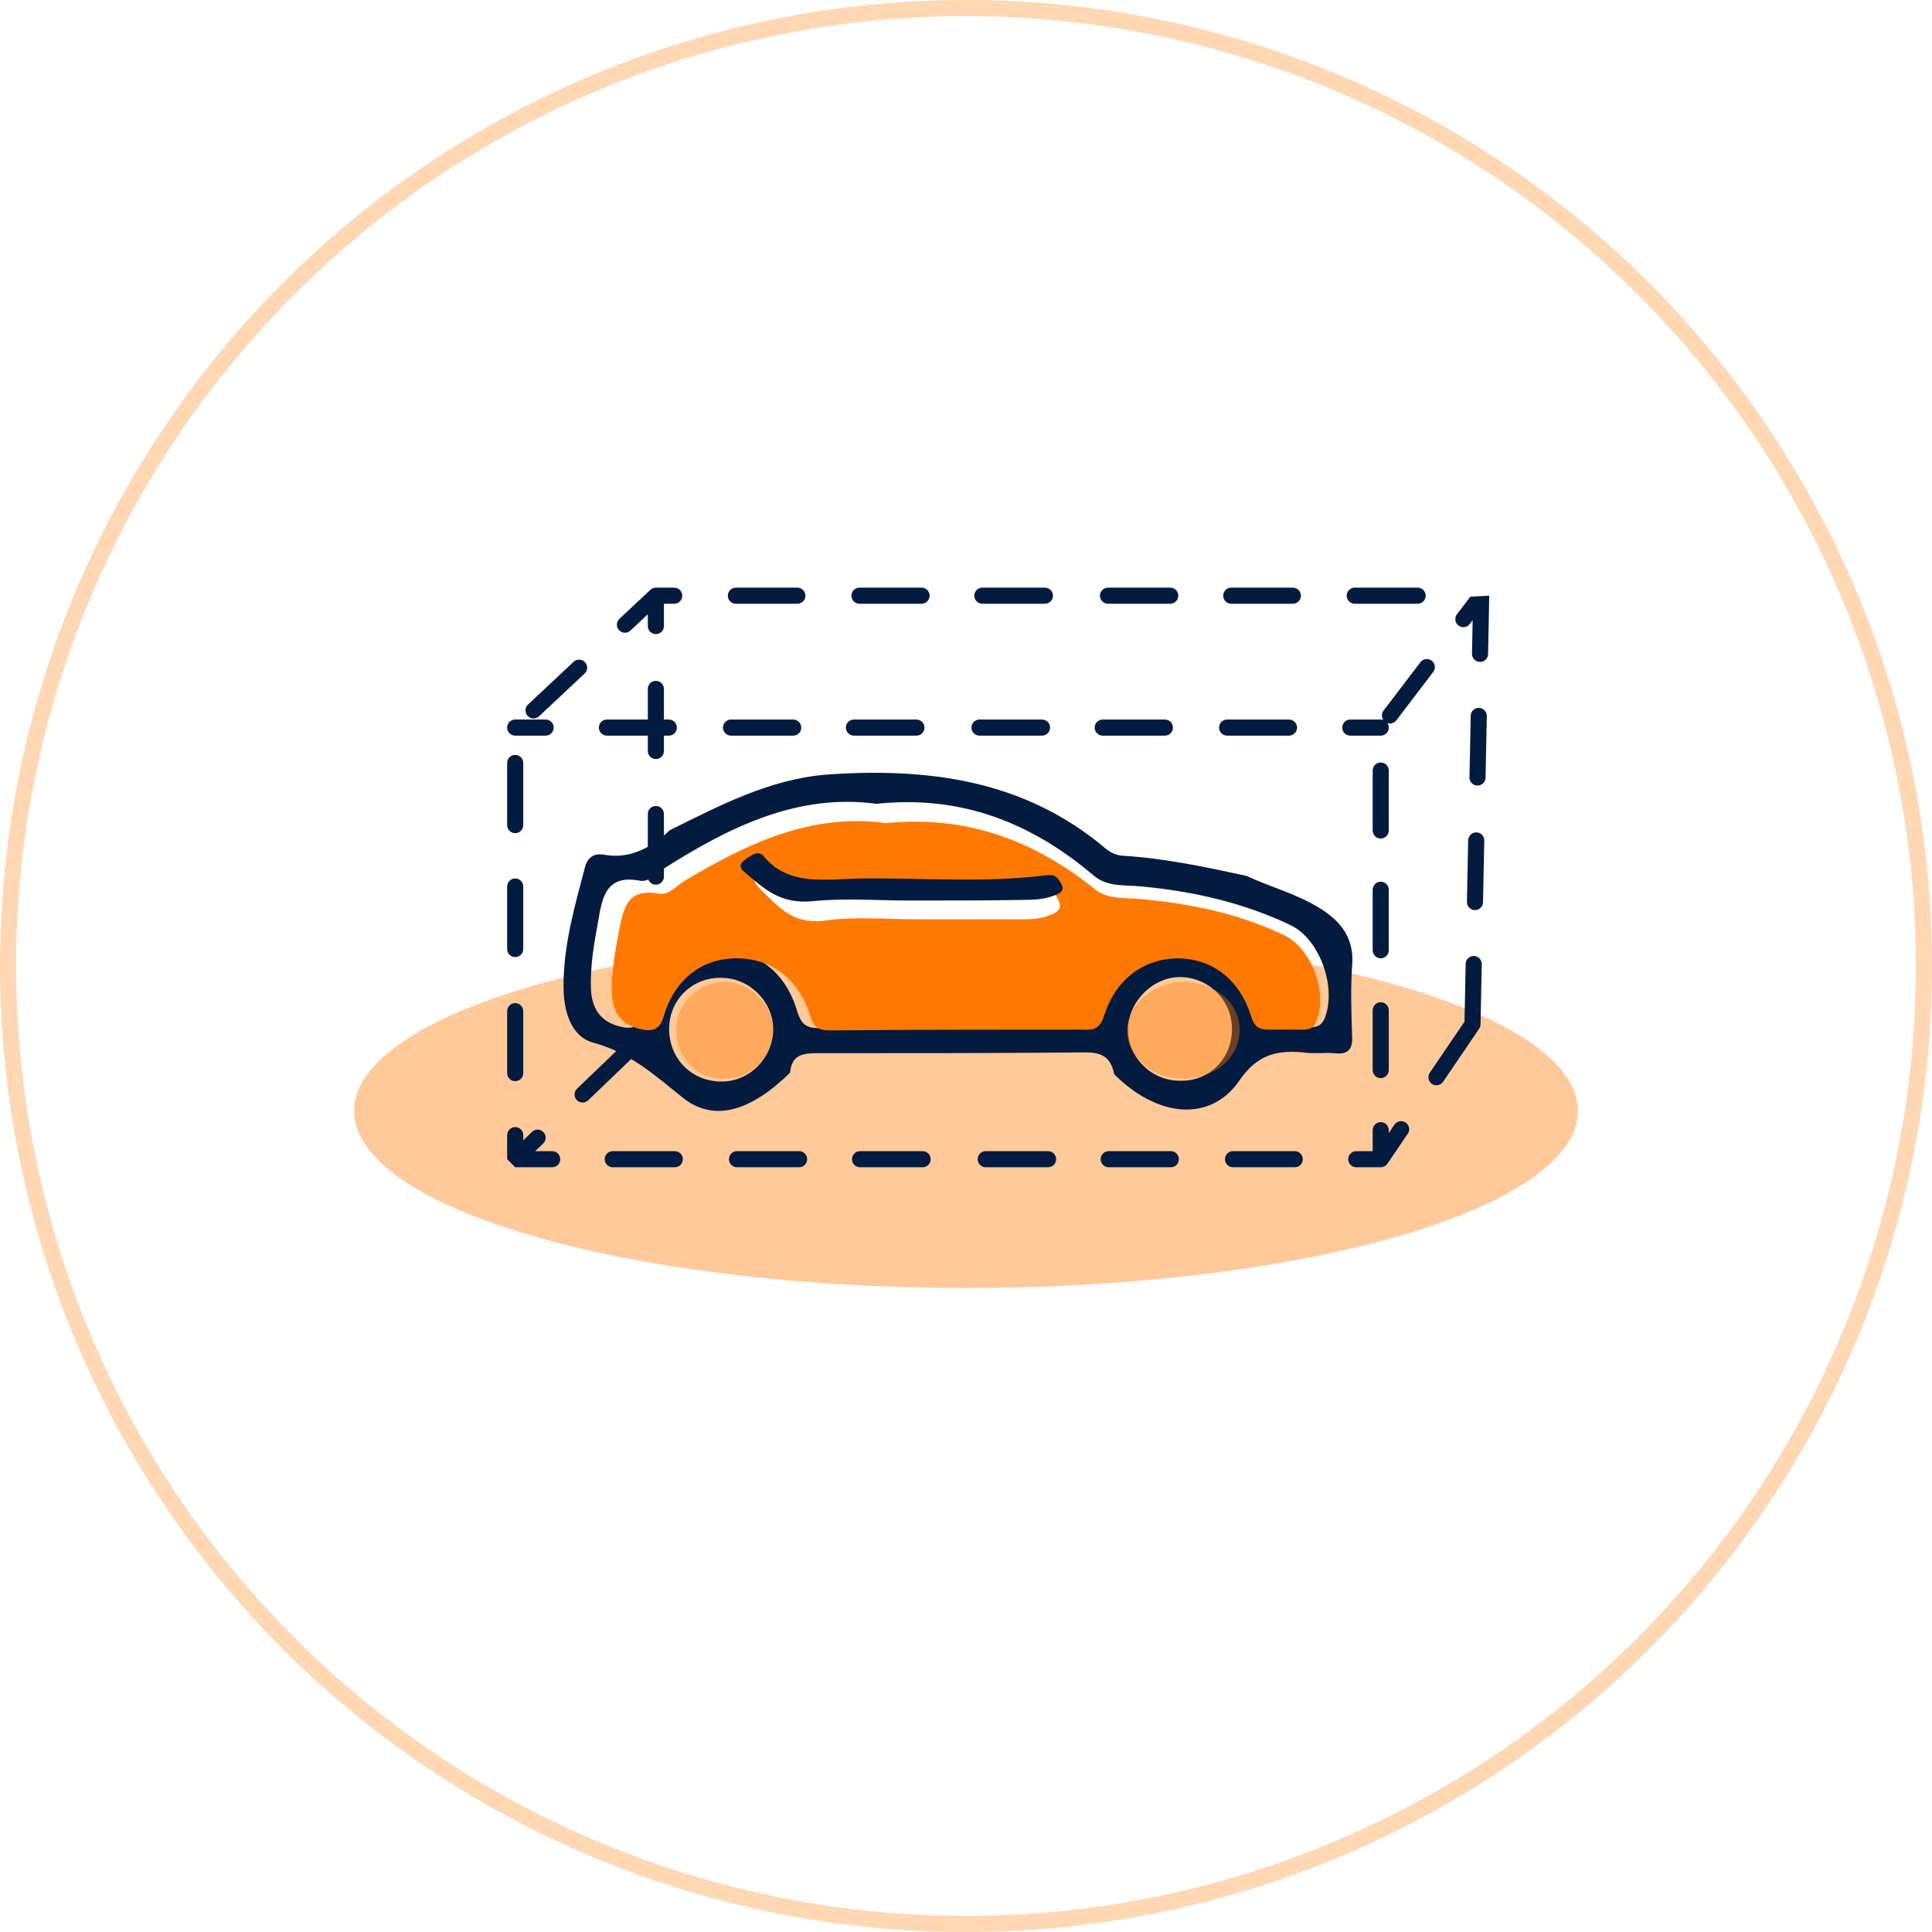
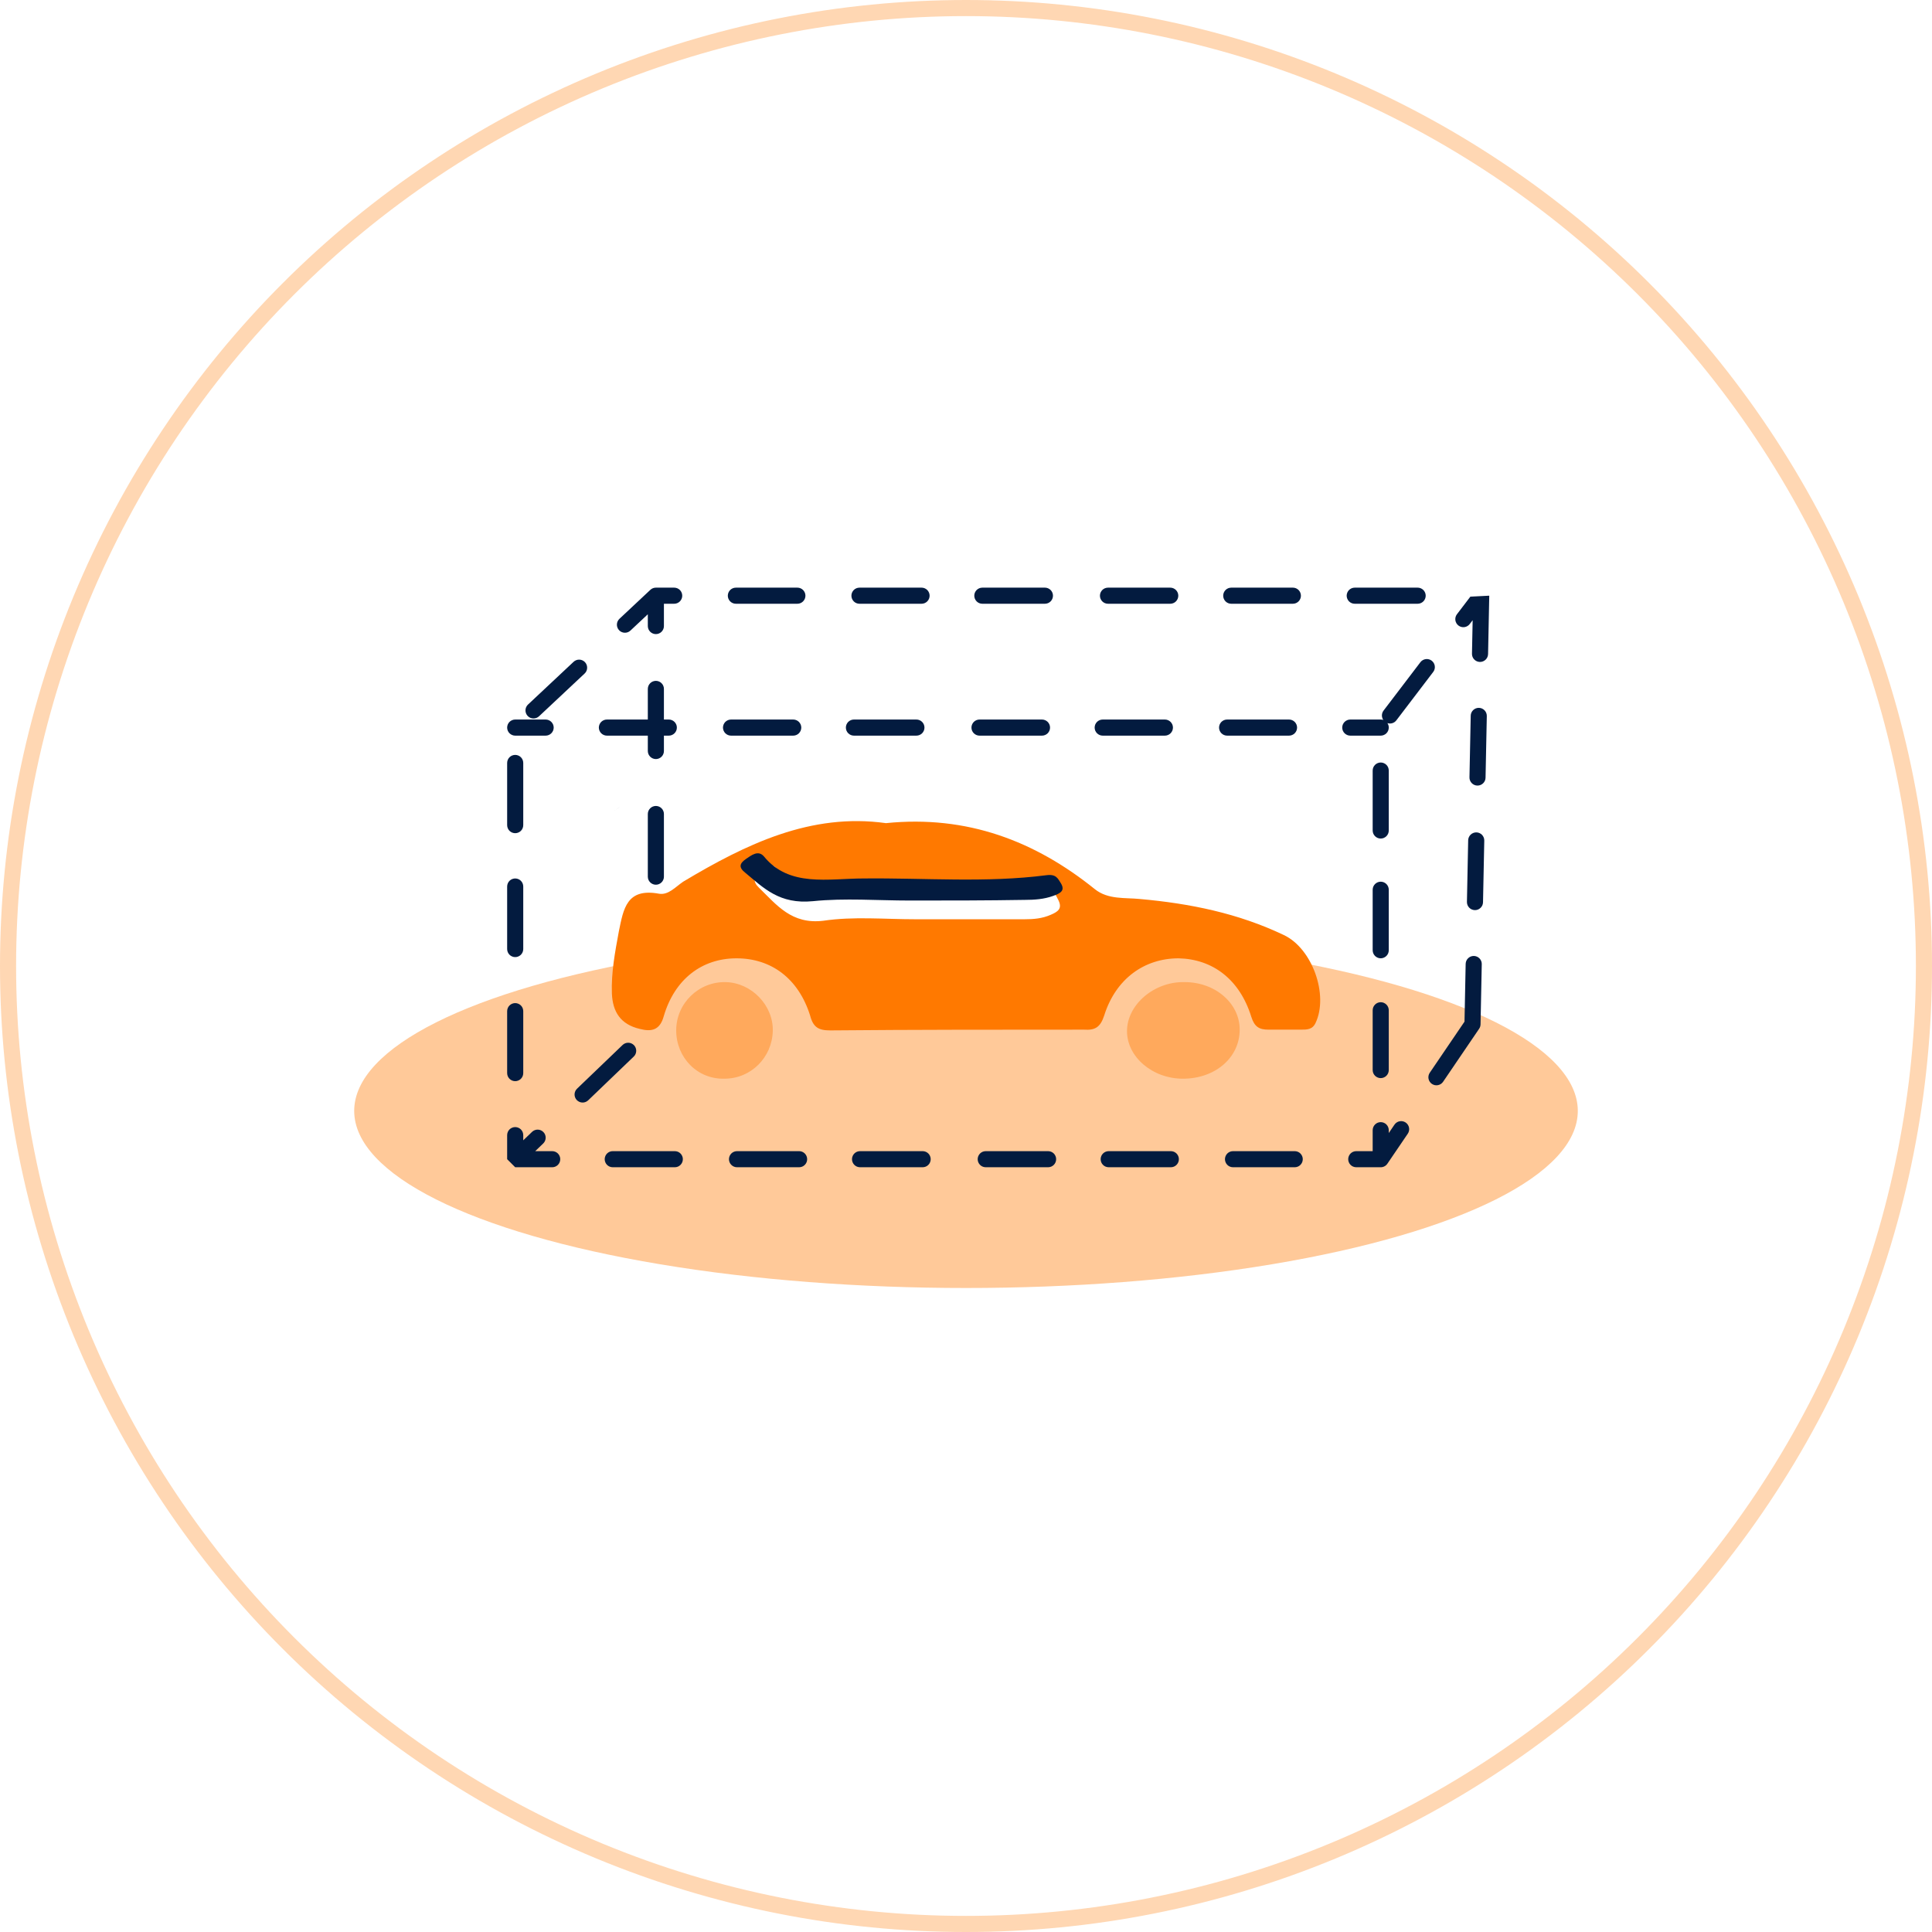
<svg xmlns="http://www.w3.org/2000/svg" fill="none" version="1.1" width="120" height="120" viewBox="0 0 120 120">
  <g>
    <g>
      <g>
        <ellipse cx="60" cy="69" rx="38" ry="11" fill="#FFC999" fill-opacity="1" />
      </g>
      <g>
        <path d="M88.053,36.5L84.144,36.5Q84.095,36.5,84.047,36.51Q83.999,36.519,83.953,36.538Q83.908,36.557,83.867,36.584Q83.826,36.612,83.791,36.646Q83.756,36.681,83.729,36.722Q83.701,36.763,83.683,36.809Q83.664,36.854,83.654,36.902Q83.644,36.951,83.644,37Q83.644,37.099,83.683,37.191Q83.721,37.283,83.791,37.354Q83.861,37.424,83.953,37.462Q84.045,37.5,84.144,37.5L88.053,37.5Q88.102,37.5,88.15,37.49Q88.199,37.481,88.244,37.462Q88.29,37.443,88.331,37.416Q88.371,37.388,88.406,37.354Q88.441,37.319,88.469,37.278Q88.496,37.237,88.515,37.191Q88.534,37.146,88.543,37.098Q88.553,37.049,88.553,37Q88.553,36.901,88.515,36.809Q88.477,36.717,88.406,36.646Q88.336,36.576,88.244,36.538Q88.152,36.5,88.053,36.5ZM80.302,36.5L76.475,36.5Q76.425,36.5,76.377,36.51Q76.329,36.519,76.283,36.538Q76.238,36.557,76.197,36.584Q76.156,36.612,76.121,36.646Q76.086,36.681,76.059,36.722Q76.032,36.763,76.013,36.809Q75.994,36.854,75.984,36.902Q75.975,36.951,75.975,37Q75.975,37.099,76.013,37.191Q76.051,37.283,76.121,37.354Q76.191,37.424,76.283,37.462Q76.375,37.5,76.475,37.5L80.302,37.5Q80.352,37.5,80.4,37.49Q80.448,37.481,80.494,37.462Q80.539,37.443,80.58,37.416Q80.621,37.388,80.656,37.354Q80.691,37.319,80.718,37.278Q80.745,37.237,80.764,37.191Q80.783,37.146,80.793,37.098Q80.802,37.049,80.802,37Q80.802,36.901,80.764,36.809Q80.726,36.717,80.656,36.646Q80.586,36.576,80.494,36.538Q80.402,36.5,80.302,36.5ZM72.686,36.5L68.819,36.5Q68.77,36.5,68.722,36.51Q68.673,36.519,68.628,36.538Q68.582,36.557,68.541,36.584Q68.501,36.612,68.466,36.646Q68.431,36.681,68.404,36.722Q68.376,36.763,68.357,36.809Q68.338,36.854,68.329,36.902Q68.319,36.951,68.319,37Q68.319,37.099,68.357,37.191Q68.395,37.283,68.466,37.354Q68.536,37.424,68.628,37.462Q68.72,37.5,68.819,37.5L72.686,37.5Q72.735,37.5,72.783,37.49Q72.832,37.481,72.877,37.462Q72.923,37.443,72.964,37.416Q73.004,37.388,73.039,37.354Q73.074,37.319,73.101,37.278Q73.129,37.237,73.148,37.191Q73.166,37.146,73.176,37.098Q73.186,37.049,73.186,37Q73.186,36.901,73.148,36.809Q73.11,36.717,73.039,36.646Q72.969,36.576,72.877,36.538Q72.785,36.5,72.686,36.5ZM64.902,36.5L61.015,36.5Q60.965,36.5,60.917,36.51Q60.869,36.519,60.823,36.538Q60.778,36.557,60.737,36.584Q60.696,36.612,60.661,36.646Q60.626,36.681,60.599,36.722Q60.572,36.763,60.553,36.809Q60.534,36.854,60.524,36.902Q60.515,36.951,60.515,37Q60.515,37.099,60.553,37.191Q60.591,37.283,60.661,37.354Q60.731,37.424,60.823,37.462Q60.915,37.5,61.015,37.5L64.902,37.5Q64.951,37.5,64.999,37.49Q65.047,37.481,65.093,37.462Q65.138,37.443,65.179,37.416Q65.22,37.388,65.255,37.354Q65.29,37.319,65.317,37.278Q65.345,37.237,65.364,37.191Q65.382,37.146,65.392,37.098Q65.402,37.049,65.402,37Q65.402,36.901,65.364,36.809Q65.326,36.717,65.255,36.646Q65.185,36.576,65.093,36.538Q65.001,36.5,64.902,36.5ZM57.24,36.5L53.383,36.5Q53.333,36.5,53.285,36.51Q53.237,36.519,53.191,36.538Q53.146,36.557,53.105,36.584Q53.064,36.612,53.029,36.646Q52.994,36.681,52.967,36.722Q52.939,36.763,52.921,36.809Q52.902,36.854,52.892,36.902Q52.883,36.951,52.883,37Q52.883,37.099,52.921,37.191Q52.959,37.283,53.029,37.354Q53.099,37.424,53.191,37.462Q53.283,37.5,53.383,37.5L57.24,37.5Q57.289,37.5,57.337,37.49Q57.386,37.481,57.431,37.462Q57.477,37.443,57.517,37.416Q57.558,37.388,57.593,37.354Q57.628,37.319,57.655,37.278Q57.683,37.237,57.702,37.191Q57.72,37.146,57.73,37.098Q57.74,37.049,57.74,37Q57.74,36.901,57.702,36.809Q57.663,36.717,57.593,36.646Q57.523,36.576,57.431,36.538Q57.339,36.5,57.24,36.5ZM49.527,36.5L45.706,36.5Q45.657,36.5,45.608,36.51Q45.56,36.519,45.515,36.538Q45.469,36.557,45.428,36.584Q45.387,36.612,45.352,36.646Q45.318,36.681,45.29,36.722Q45.263,36.763,45.244,36.809Q45.225,36.854,45.216,36.902Q45.206,36.951,45.206,37Q45.206,37.099,45.244,37.191Q45.282,37.283,45.352,37.354Q45.423,37.424,45.515,37.462Q45.607,37.5,45.706,37.5L49.527,37.5Q49.576,37.5,49.624,37.49Q49.672,37.481,49.718,37.462Q49.763,37.443,49.804,37.416Q49.845,37.388,49.88,37.354Q49.915,37.319,49.942,37.278Q49.97,37.237,49.989,37.191Q50.007,37.146,50.017,37.098Q50.027,37.049,50.027,37Q50.027,36.901,49.989,36.809Q49.95,36.717,49.88,36.646Q49.81,36.576,49.718,36.538Q49.626,36.5,49.527,36.5ZM40.395,36.636L38.474,38.436Q38.439,38.47,38.41,38.51Q38.381,38.55,38.361,38.595Q38.341,38.64,38.329,38.688Q38.318,38.736,38.317,38.785Q38.315,38.834,38.323,38.883Q38.331,38.931,38.349,38.977Q38.366,39.023,38.392,39.065Q38.418,39.107,38.452,39.143Q38.485,39.179,38.525,39.208Q38.565,39.236,38.61,39.257Q38.655,39.277,38.703,39.288Q38.751,39.299,38.8,39.301Q38.85,39.302,38.898,39.294Q38.947,39.286,38.993,39.269Q39.039,39.251,39.081,39.225Q39.122,39.199,39.158,39.166L40.237,38.154L40.237,38.885Q40.237,38.935,40.247,38.983Q40.257,39.031,40.275,39.077Q40.294,39.122,40.322,39.163Q40.349,39.204,40.384,39.239Q40.419,39.274,40.46,39.301Q40.501,39.328,40.546,39.347Q40.592,39.366,40.64,39.376Q40.688,39.385,40.737,39.385Q40.787,39.385,40.835,39.376Q40.883,39.366,40.929,39.347Q40.974,39.328,41.015,39.301Q41.056,39.274,41.091,39.239Q41.126,39.204,41.153,39.163Q41.18,39.122,41.199,39.077Q41.218,39.031,41.228,38.983Q41.237,38.935,41.237,38.885L41.237,37.5L41.875,37.5Q41.974,37.5,42.066,37.462Q42.158,37.424,42.228,37.354Q42.299,37.283,42.337,37.191Q42.375,37.099,42.375,37Q42.375,36.951,42.365,36.902Q42.355,36.854,42.337,36.809Q42.318,36.763,42.291,36.722Q42.263,36.681,42.228,36.646Q42.194,36.612,42.153,36.584Q42.112,36.557,42.066,36.538Q42.021,36.519,41.972,36.51Q41.924,36.5,41.875,36.5L40.737,36.5Q40.642,36.5,40.553,36.535Q40.465,36.57,40.395,36.635L40.395,36.636ZM88.224,41.131L85.935,44.136Q85.874,44.215,85.849,44.311Q85.823,44.407,85.837,44.506Q85.852,44.621,85.917,44.717Q85.84,44.692,85.759,44.692L83.868,44.692Q83.819,44.692,83.771,44.701Q83.723,44.711,83.677,44.73Q83.632,44.748,83.591,44.776Q83.55,44.803,83.515,44.838Q83.48,44.873,83.453,44.914Q83.425,44.955,83.406,45Q83.388,45.046,83.378,45.094Q83.368,45.142,83.368,45.192Q83.368,45.241,83.378,45.289Q83.388,45.337,83.406,45.383Q83.425,45.428,83.453,45.469Q83.48,45.51,83.515,45.545Q83.55,45.58,83.591,45.607Q83.632,45.635,83.677,45.653Q83.723,45.672,83.771,45.682Q83.819,45.692,83.868,45.692L85.759,45.692Q85.808,45.692,85.857,45.682Q85.905,45.672,85.95,45.653Q85.996,45.635,86.037,45.607Q86.078,45.58,86.113,45.545Q86.147,45.51,86.175,45.469Q86.202,45.428,86.221,45.383Q86.24,45.337,86.249,45.289Q86.259,45.241,86.259,45.192Q86.259,45.04,86.175,44.913Q86.249,44.938,86.327,44.939Q86.405,44.94,86.48,44.917Q86.554,44.894,86.619,44.849Q86.683,44.804,86.73,44.742L89.019,41.737Q89.049,41.698,89.071,41.654Q89.093,41.609,89.105,41.562Q89.118,41.514,89.121,41.465Q89.124,41.416,89.117,41.367Q89.111,41.318,89.095,41.272Q89.079,41.225,89.054,41.183Q89.029,41.14,88.996,41.103Q88.964,41.066,88.925,41.036Q88.846,40.976,88.749,40.951Q88.653,40.925,88.555,40.939Q88.456,40.952,88.37,41.002Q88.284,41.052,88.224,41.131ZM35.627,41.106L32.796,43.76Q32.723,43.828,32.682,43.919Q32.641,44.01,32.638,44.109Q32.635,44.208,32.67,44.301Q32.705,44.394,32.773,44.467Q32.807,44.503,32.847,44.532Q32.887,44.56,32.931,44.581Q32.976,44.601,33.024,44.612Q33.072,44.623,33.121,44.625Q33.171,44.626,33.219,44.618Q33.268,44.61,33.314,44.593Q33.36,44.576,33.402,44.549Q33.444,44.523,33.48,44.49L36.311,41.835Q36.347,41.801,36.376,41.761Q36.404,41.721,36.425,41.677Q36.445,41.632,36.456,41.584Q36.467,41.536,36.469,41.487Q36.47,41.437,36.462,41.389Q36.454,41.34,36.437,41.294Q36.42,41.248,36.394,41.206Q36.368,41.164,36.334,41.128Q36.3,41.093,36.26,41.064Q36.22,41.035,36.175,41.015Q36.13,40.995,36.082,40.983Q36.034,40.972,35.985,40.971Q35.936,40.969,35.887,40.977Q35.839,40.985,35.793,41.003Q35.747,41.02,35.705,41.046Q35.663,41.072,35.627,41.106ZM40.237,45.692L40.237,46.647Q40.237,46.696,40.247,46.744Q40.257,46.792,40.275,46.838Q40.294,46.883,40.322,46.924Q40.349,46.965,40.384,47Q40.419,47.035,40.46,47.062Q40.501,47.09,40.546,47.108Q40.592,47.127,40.64,47.137Q40.688,47.147,40.737,47.147Q40.787,47.147,40.835,47.137Q40.883,47.127,40.929,47.108Q40.974,47.09,41.015,47.062Q41.056,47.035,41.091,47Q41.126,46.965,41.153,46.924Q41.18,46.883,41.199,46.838Q41.218,46.792,41.228,46.744Q41.237,46.696,41.237,46.647L41.237,45.692L41.541,45.692Q41.591,45.692,41.639,45.682Q41.687,45.672,41.733,45.653Q41.778,45.635,41.819,45.607Q41.86,45.58,41.895,45.545Q41.93,45.51,41.957,45.469Q41.984,45.428,42.003,45.383Q42.022,45.337,42.032,45.289Q42.041,45.241,42.041,45.192Q42.041,45.142,42.032,45.094Q42.022,45.046,42.003,45Q41.984,44.955,41.957,44.914Q41.93,44.873,41.895,44.838Q41.86,44.803,41.819,44.776Q41.778,44.748,41.733,44.73Q41.687,44.711,41.639,44.701Q41.591,44.692,41.541,44.692L41.237,44.692L41.237,42.789Q41.237,42.74,41.228,42.692Q41.218,42.643,41.199,42.598Q41.18,42.552,41.153,42.511Q41.126,42.47,41.091,42.436Q41.056,42.401,41.015,42.373Q40.974,42.346,40.929,42.327Q40.883,42.308,40.835,42.299Q40.787,42.289,40.737,42.289Q40.688,42.289,40.64,42.299Q40.592,42.308,40.546,42.327Q40.501,42.346,40.46,42.373Q40.419,42.401,40.384,42.436Q40.349,42.47,40.322,42.511Q40.294,42.552,40.275,42.598Q40.257,42.643,40.247,42.692Q40.237,42.74,40.237,42.789L40.237,44.692L37.695,44.692Q37.646,44.692,37.598,44.701Q37.55,44.711,37.504,44.73Q37.459,44.748,37.418,44.776Q37.377,44.803,37.342,44.838Q37.307,44.873,37.28,44.914Q37.252,44.955,37.234,45Q37.215,45.046,37.205,45.094Q37.195,45.142,37.195,45.192Q37.195,45.241,37.205,45.289Q37.215,45.337,37.234,45.383Q37.252,45.428,37.28,45.469Q37.307,45.51,37.342,45.545Q37.377,45.58,37.418,45.607Q37.459,45.635,37.504,45.653Q37.55,45.672,37.598,45.682Q37.646,45.692,37.695,45.692L40.237,45.692ZM92.27,48.303L92.348,44.476Q92.35,44.377,92.314,44.284Q92.278,44.191,92.209,44.12Q92.14,44.048,92.049,44.008Q91.958,43.968,91.858,43.966Q91.759,43.964,91.666,44Q91.574,44.036,91.502,44.105Q91.43,44.174,91.39,44.265Q91.35,44.356,91.349,44.456L91.271,48.283Q91.27,48.332,91.278,48.381Q91.287,48.429,91.305,48.475Q91.323,48.521,91.349,48.562Q91.376,48.604,91.41,48.639Q91.444,48.675,91.484,48.703Q91.525,48.731,91.57,48.751Q91.615,48.771,91.663,48.782Q91.711,48.792,91.761,48.793Q91.86,48.795,91.953,48.759Q92.045,48.723,92.117,48.654Q92.189,48.585,92.229,48.494Q92.269,48.403,92.27,48.303ZM33.891,44.692L32,44.692Q31.951,44.692,31.902,44.701Q31.854,44.711,31.809,44.73Q31.763,44.748,31.722,44.776Q31.681,44.803,31.646,44.838Q31.612,44.873,31.584,44.914Q31.557,44.955,31.538,45Q31.519,45.046,31.51,45.094Q31.5,45.142,31.5,45.192Q31.5,45.241,31.51,45.289Q31.519,45.337,31.538,45.383Q31.557,45.428,31.584,45.469Q31.612,45.51,31.646,45.545Q31.681,45.58,31.722,45.607Q31.763,45.635,31.809,45.653Q31.854,45.672,31.902,45.682Q31.951,45.692,32,45.692L33.891,45.692Q33.94,45.692,33.988,45.682Q34.036,45.672,34.082,45.653Q34.127,45.635,34.168,45.607Q34.209,45.58,34.244,45.545Q34.279,45.51,34.306,45.469Q34.334,45.428,34.353,45.383Q34.371,45.337,34.381,45.289Q34.391,45.241,34.391,45.192Q34.391,45.142,34.381,45.094Q34.371,45.046,34.353,45Q34.334,44.955,34.306,44.914Q34.279,44.873,34.244,44.838Q34.209,44.803,34.168,44.776Q34.127,44.748,34.082,44.73Q34.036,44.711,33.988,44.701Q33.94,44.692,33.891,44.692ZM49.269,44.692L45.405,44.692Q45.356,44.692,45.308,44.701Q45.26,44.711,45.214,44.73Q45.169,44.748,45.128,44.776Q45.087,44.803,45.052,44.838Q45.017,44.873,44.99,44.914Q44.962,44.955,44.944,45Q44.925,45.046,44.915,45.094Q44.905,45.142,44.905,45.192Q44.905,45.241,44.915,45.289Q44.925,45.337,44.944,45.383Q44.962,45.428,44.99,45.469Q45.017,45.51,45.052,45.545Q45.087,45.58,45.128,45.607Q45.169,45.635,45.214,45.653Q45.26,45.672,45.308,45.682Q45.356,45.692,45.405,45.692L49.269,45.692Q49.318,45.692,49.366,45.682Q49.415,45.672,49.46,45.653Q49.505,45.635,49.547,45.607Q49.587,45.58,49.622,45.545Q49.657,45.51,49.684,45.469Q49.712,45.428,49.731,45.383Q49.749,45.337,49.759,45.289Q49.769,45.241,49.769,45.192Q49.769,45.142,49.759,45.094Q49.749,45.046,49.731,45Q49.712,44.955,49.684,44.914Q49.657,44.873,49.622,44.838Q49.587,44.803,49.547,44.776Q49.505,44.748,49.46,44.73Q49.415,44.711,49.366,44.701Q49.318,44.692,49.269,44.692ZM56.92,44.692L53.039,44.692Q52.99,44.692,52.941,44.701Q52.893,44.711,52.847,44.73Q52.802,44.748,52.761,44.776Q52.72,44.803,52.685,44.838Q52.65,44.873,52.623,44.914Q52.596,44.955,52.577,45Q52.558,45.046,52.548,45.094Q52.539,45.142,52.539,45.192Q52.539,45.241,52.548,45.289Q52.558,45.337,52.577,45.383Q52.596,45.428,52.623,45.469Q52.65,45.51,52.685,45.545Q52.72,45.58,52.761,45.607Q52.802,45.635,52.847,45.653Q52.893,45.672,52.941,45.682Q52.99,45.692,53.039,45.692L56.92,45.692Q56.969,45.692,57.018,45.682Q57.066,45.672,57.112,45.653Q57.157,45.635,57.198,45.607Q57.239,45.58,57.274,45.545Q57.309,45.51,57.336,45.469Q57.363,45.428,57.382,45.383Q57.401,45.337,57.411,45.289Q57.42,45.241,57.42,45.192Q57.42,45.142,57.411,45.094Q57.401,45.046,57.382,45Q57.363,44.955,57.336,44.914Q57.309,44.873,57.274,44.838Q57.239,44.803,57.198,44.776Q57.157,44.748,57.112,44.73Q57.066,44.711,57.018,44.701Q56.969,44.692,56.92,44.692ZM64.72,44.692L60.839,44.692Q60.79,44.692,60.741,44.701Q60.693,44.711,60.647,44.73Q60.602,44.748,60.561,44.776Q60.52,44.803,60.485,44.838Q60.45,44.873,60.423,44.914Q60.396,44.955,60.377,45Q60.358,45.046,60.348,45.094Q60.339,45.142,60.339,45.192Q60.339,45.241,60.348,45.289Q60.358,45.337,60.377,45.383Q60.396,45.428,60.423,45.469Q60.45,45.51,60.485,45.545Q60.52,45.58,60.561,45.607Q60.602,45.635,60.647,45.653Q60.693,45.672,60.741,45.682Q60.79,45.692,60.839,45.692L64.72,45.692Q64.769,45.692,64.818,45.682Q64.866,45.672,64.912,45.653Q64.957,45.635,64.998,45.607Q65.039,45.58,65.074,45.545Q65.109,45.51,65.136,45.469Q65.163,45.428,65.182,45.383Q65.201,45.337,65.211,45.289Q65.22,45.241,65.22,45.192Q65.22,45.142,65.211,45.094Q65.201,45.046,65.182,45Q65.163,44.955,65.136,44.914Q65.109,44.873,65.074,44.838Q65.039,44.803,64.998,44.776Q64.957,44.748,64.912,44.73Q64.866,44.711,64.818,44.701Q64.769,44.692,64.72,44.692ZM72.354,44.692L68.49,44.692Q68.441,44.692,68.393,44.701Q68.344,44.711,68.299,44.73Q68.254,44.748,68.213,44.776Q68.172,44.803,68.137,44.838Q68.102,44.873,68.075,44.914Q68.047,44.955,68.028,45Q68.01,45.046,68,45.094Q67.99,45.142,67.99,45.192Q67.99,45.241,68,45.289Q68.01,45.337,68.028,45.383Q68.047,45.428,68.075,45.469Q68.102,45.51,68.137,45.545Q68.172,45.58,68.213,45.607Q68.254,45.635,68.299,45.653Q68.344,45.672,68.393,45.682Q68.441,45.692,68.49,45.692L72.354,45.692Q72.403,45.692,72.451,45.682Q72.499,45.672,72.545,45.653Q72.59,45.635,72.631,45.607Q72.672,45.58,72.707,45.545Q72.742,45.51,72.769,45.469Q72.797,45.428,72.816,45.383Q72.834,45.337,72.844,45.289Q72.854,45.241,72.854,45.192Q72.854,45.142,72.844,45.094Q72.834,45.046,72.816,45Q72.797,44.955,72.769,44.914Q72.742,44.873,72.707,44.838Q72.672,44.803,72.631,44.776Q72.59,44.748,72.545,44.73Q72.499,44.711,72.451,44.701Q72.403,44.692,72.354,44.692ZM80.064,44.692L76.218,44.692Q76.168,44.692,76.12,44.701Q76.072,44.711,76.026,44.73Q75.981,44.748,75.94,44.776Q75.899,44.803,75.864,44.838Q75.829,44.873,75.802,44.914Q75.775,44.955,75.756,45Q75.737,45.046,75.727,45.094Q75.718,45.142,75.718,45.192Q75.718,45.241,75.727,45.289Q75.737,45.337,75.756,45.383Q75.775,45.428,75.802,45.469Q75.829,45.51,75.864,45.545Q75.899,45.58,75.94,45.607Q75.981,45.635,76.026,45.653Q76.072,45.672,76.12,45.682Q76.168,45.692,76.218,45.692L80.064,45.692Q80.113,45.692,80.161,45.682Q80.209,45.672,80.255,45.653Q80.3,45.635,80.341,45.607Q80.382,45.58,80.417,45.545Q80.452,45.51,80.479,45.469Q80.507,45.428,80.525,45.383Q80.544,45.337,80.554,45.289Q80.564,45.241,80.564,45.192Q80.564,45.142,80.554,45.094Q80.544,45.046,80.525,45Q80.507,44.955,80.479,44.914Q80.452,44.873,80.417,44.838Q80.382,44.803,80.341,44.776Q80.3,44.748,80.255,44.73Q80.209,44.711,80.161,44.701Q80.113,44.692,80.064,44.692ZM31.5,47.388L31.5,51.251Q31.5,51.3,31.51,51.349Q31.519,51.397,31.538,51.442Q31.557,51.488,31.584,51.529Q31.612,51.57,31.646,51.605Q31.681,51.639,31.722,51.667Q31.763,51.694,31.809,51.713Q31.854,51.732,31.902,51.741Q31.951,51.751,32,51.751Q32.049,51.751,32.098,51.741Q32.146,51.732,32.191,51.713Q32.237,51.694,32.278,51.667Q32.319,51.639,32.354,51.605Q32.388,51.57,32.416,51.529Q32.443,51.488,32.462,51.442Q32.481,51.397,32.49,51.349Q32.5,51.3,32.5,51.251L32.5,47.388Q32.5,47.339,32.49,47.29Q32.481,47.242,32.462,47.197Q32.443,47.151,32.416,47.11Q32.388,47.069,32.354,47.034Q32.319,47,32.278,46.972Q32.237,46.945,32.191,46.926Q32.146,46.907,32.098,46.898Q32.049,46.888,32,46.888Q31.951,46.888,31.902,46.898Q31.854,46.907,31.809,46.926Q31.763,46.945,31.722,46.972Q31.681,47,31.646,47.034Q31.612,47.069,31.584,47.11Q31.557,47.151,31.538,47.197Q31.519,47.242,31.51,47.29Q31.5,47.339,31.5,47.388ZM85.259,47.861L85.259,51.584Q85.259,51.633,85.269,51.681Q85.278,51.73,85.297,51.775Q85.316,51.82,85.343,51.861Q85.371,51.902,85.406,51.937Q85.44,51.972,85.481,51.999Q85.522,52.027,85.568,52.046Q85.613,52.065,85.661,52.074Q85.71,52.084,85.759,52.084Q85.808,52.084,85.857,52.074Q85.905,52.065,85.95,52.046Q85.996,52.027,86.037,51.999Q86.078,51.972,86.113,51.937Q86.147,51.902,86.175,51.861Q86.202,51.82,86.221,51.775Q86.24,51.73,86.249,51.681Q86.259,51.633,86.259,51.584L86.259,47.861Q86.259,47.812,86.249,47.763Q86.24,47.715,86.221,47.669Q86.202,47.624,86.175,47.583Q86.147,47.542,86.113,47.507Q86.078,47.472,86.037,47.445Q85.996,47.418,85.95,47.399Q85.905,47.38,85.857,47.37Q85.808,47.361,85.759,47.361Q85.71,47.361,85.661,47.37Q85.613,47.38,85.568,47.399Q85.522,47.418,85.481,47.445Q85.44,47.472,85.406,47.507Q85.371,47.542,85.343,47.583Q85.316,47.624,85.297,47.669Q85.278,47.715,85.269,47.763Q85.259,47.812,85.259,47.861ZM40.237,50.559L40.237,54.451Q40.237,54.501,40.247,54.549Q40.257,54.597,40.275,54.643Q40.294,54.688,40.322,54.729Q40.349,54.77,40.384,54.805Q40.419,54.84,40.46,54.867Q40.501,54.895,40.546,54.913Q40.592,54.932,40.64,54.942Q40.688,54.951,40.737,54.951Q40.787,54.951,40.835,54.942Q40.883,54.932,40.929,54.913Q40.974,54.895,41.015,54.867Q41.056,54.84,41.091,54.805Q41.126,54.77,41.153,54.729Q41.18,54.688,41.199,54.643Q41.218,54.597,41.228,54.549Q41.237,54.501,41.237,54.451L41.237,50.559Q41.237,50.51,41.228,50.461Q41.218,50.413,41.199,50.368Q41.18,50.322,41.153,50.281Q41.126,50.24,41.091,50.205Q41.056,50.171,41.015,50.143Q40.974,50.116,40.929,50.097Q40.883,50.078,40.835,50.069Q40.787,50.059,40.737,50.059Q40.688,50.059,40.64,50.069Q40.592,50.078,40.546,50.097Q40.501,50.116,40.46,50.143Q40.419,50.171,40.384,50.205Q40.349,50.24,40.322,50.281Q40.294,50.322,40.275,50.368Q40.257,50.413,40.247,50.461Q40.237,50.51,40.237,50.559ZM92.113,56.039L92.191,52.212Q92.193,52.112,92.157,52.02Q92.121,51.927,92.052,51.855Q91.983,51.783,91.892,51.743Q91.801,51.703,91.701,51.701Q91.602,51.7,91.509,51.736Q91.417,51.772,91.345,51.841Q91.273,51.91,91.233,52.001Q91.193,52.092,91.191,52.191L91.114,56.019Q91.113,56.068,91.121,56.116Q91.13,56.165,91.148,56.211Q91.166,56.257,91.192,56.298Q91.219,56.34,91.253,56.375Q91.287,56.411,91.327,56.439Q91.368,56.467,91.413,56.487Q91.458,56.507,91.506,56.517Q91.554,56.528,91.603,56.529Q91.703,56.531,91.796,56.495Q91.888,56.458,91.96,56.389Q92.032,56.321,92.072,56.23Q92.111,56.138,92.113,56.039ZM31.5,58.596L31.5,58.947Q31.5,58.996,31.51,59.045Q31.519,59.093,31.538,59.138Q31.557,59.184,31.584,59.225Q31.612,59.266,31.646,59.301Q31.681,59.335,31.722,59.363Q31.763,59.39,31.809,59.409Q31.854,59.428,31.902,59.438Q31.951,59.447,32,59.447Q32.049,59.447,32.098,59.438Q32.146,59.428,32.191,59.409Q32.237,59.39,32.278,59.363Q32.319,59.335,32.354,59.301Q32.388,59.266,32.416,59.225Q32.443,59.184,32.462,59.138Q32.481,59.093,32.49,59.045Q32.5,58.996,32.5,58.947L32.5,55.063Q32.5,55.014,32.49,54.965Q32.481,54.917,32.462,54.872Q32.443,54.826,32.416,54.785Q32.388,54.744,32.354,54.709Q32.319,54.675,32.278,54.647Q32.237,54.62,32.191,54.601Q32.146,54.582,32.098,54.573Q32.049,54.563,32,54.563Q31.951,54.563,31.902,54.573Q31.854,54.582,31.809,54.601Q31.763,54.62,31.722,54.647Q31.681,54.675,31.646,54.709Q31.612,54.744,31.584,54.785Q31.557,54.826,31.538,54.872Q31.519,54.917,31.51,54.965Q31.5,55.014,31.5,55.063L31.5,58.596ZM85.259,58.596L85.259,59.022Q85.259,59.071,85.269,59.119Q85.278,59.167,85.297,59.213Q85.316,59.258,85.343,59.299Q85.371,59.34,85.406,59.375Q85.44,59.41,85.481,59.437Q85.522,59.465,85.568,59.483Q85.613,59.502,85.661,59.512Q85.71,59.522,85.759,59.522Q85.808,59.522,85.857,59.512Q85.905,59.502,85.95,59.483Q85.996,59.465,86.037,59.437Q86.078,59.41,86.113,59.375Q86.147,59.34,86.175,59.299Q86.202,59.258,86.221,59.213Q86.24,59.167,86.249,59.119Q86.259,59.071,86.259,59.022L86.259,55.263Q86.259,55.214,86.249,55.166Q86.24,55.117,86.221,55.072Q86.202,55.026,86.175,54.986Q86.147,54.945,86.113,54.91Q86.078,54.875,86.037,54.848Q85.996,54.82,85.95,54.801Q85.905,54.782,85.857,54.773Q85.808,54.763,85.759,54.763Q85.71,54.763,85.661,54.773Q85.613,54.782,85.568,54.801Q85.522,54.82,85.481,54.848Q85.44,54.875,85.406,54.91Q85.371,54.945,85.343,54.986Q85.316,55.026,85.297,55.072Q85.278,55.117,85.269,55.166Q85.259,55.214,85.259,55.263L85.259,58.596ZM40.237,58.332L40.237,62.209Q40.237,62.259,40.247,62.307Q40.257,62.355,40.275,62.401Q40.294,62.446,40.322,62.487Q40.349,62.528,40.384,62.563Q40.419,62.598,40.46,62.625Q40.501,62.653,40.546,62.672Q40.592,62.69,40.64,62.7Q40.688,62.709,40.737,62.709Q40.787,62.709,40.835,62.7Q40.883,62.69,40.929,62.672Q40.974,62.653,41.015,62.625Q41.056,62.598,41.091,62.563Q41.126,62.528,41.153,62.487Q41.18,62.446,41.199,62.401Q41.218,62.355,41.228,62.307Q41.237,62.259,41.237,62.209L41.237,58.332Q41.237,58.282,41.228,58.234Q41.218,58.186,41.199,58.14Q41.18,58.095,41.153,58.054Q41.126,58.013,41.091,57.978Q41.056,57.943,41.015,57.916Q40.974,57.889,40.929,57.87Q40.883,57.851,40.835,57.841Q40.787,57.832,40.737,57.832Q40.688,57.832,40.64,57.841Q40.592,57.851,40.546,57.87Q40.501,57.889,40.46,57.916Q40.419,57.943,40.384,57.978Q40.349,58.013,40.322,58.054Q40.294,58.095,40.275,58.14Q40.257,58.186,40.247,58.234Q40.237,58.282,40.237,58.332ZM91.959,63.625L92.035,59.886Q92.036,59.837,92.028,59.789Q92.019,59.74,92.001,59.694Q91.983,59.648,91.957,59.607Q91.93,59.565,91.896,59.53Q91.862,59.494,91.822,59.466Q91.781,59.438,91.736,59.418Q91.691,59.398,91.643,59.388Q91.595,59.377,91.546,59.376Q91.496,59.375,91.448,59.384Q91.399,59.392,91.353,59.41Q91.308,59.428,91.266,59.455Q91.225,59.481,91.189,59.516Q91.154,59.55,91.125,59.59Q91.097,59.63,91.077,59.675Q91.058,59.721,91.047,59.769Q91.036,59.817,91.035,59.866L90.963,63.456L88.806,66.629Q88.75,66.711,88.73,66.808Q88.709,66.906,88.728,67.004Q88.747,67.101,88.801,67.184Q88.856,67.268,88.938,67.323Q88.979,67.351,89.024,67.37Q89.07,67.39,89.118,67.4Q89.166,67.41,89.215,67.41Q89.264,67.41,89.313,67.401Q89.361,67.392,89.407,67.373Q89.453,67.355,89.494,67.328Q89.535,67.301,89.57,67.266Q89.605,67.232,89.633,67.191L91.873,63.896Q91.956,63.773,91.959,63.625ZM85.259,62.749L85.259,66.463Q85.259,66.513,85.269,66.561Q85.278,66.609,85.297,66.655Q85.316,66.7,85.343,66.741Q85.371,66.782,85.406,66.817Q85.44,66.852,85.481,66.879Q85.522,66.906,85.568,66.925Q85.613,66.944,85.661,66.954Q85.71,66.963,85.759,66.963Q85.808,66.963,85.857,66.954Q85.905,66.944,85.95,66.925Q85.996,66.906,86.037,66.879Q86.078,66.852,86.113,66.817Q86.147,66.782,86.175,66.741Q86.202,66.7,86.221,66.655Q86.24,66.609,86.249,66.561Q86.259,66.513,86.259,66.463L86.259,62.749Q86.259,62.7,86.249,62.652Q86.24,62.603,86.221,62.558Q86.202,62.513,86.175,62.472Q86.147,62.431,86.113,62.396Q86.078,62.361,86.037,62.334Q85.996,62.306,85.95,62.287Q85.905,62.269,85.857,62.259Q85.808,62.249,85.759,62.249Q85.71,62.249,85.661,62.259Q85.613,62.269,85.568,62.287Q85.522,62.306,85.481,62.334Q85.44,62.361,85.406,62.396Q85.371,62.431,85.343,62.472Q85.316,62.513,85.297,62.558Q85.278,62.603,85.269,62.652Q85.259,62.7,85.259,62.749ZM31.5,62.804L31.5,66.653Q31.5,66.702,31.51,66.75Q31.519,66.799,31.538,66.844Q31.557,66.889,31.584,66.93Q31.612,66.971,31.646,67.006Q31.681,67.041,31.722,67.068Q31.763,67.096,31.809,67.115Q31.854,67.133,31.902,67.143Q31.951,67.153,32,67.153Q32.049,67.153,32.098,67.143Q32.146,67.133,32.191,67.115Q32.237,67.096,32.278,67.068Q32.319,67.041,32.354,67.006Q32.388,66.971,32.416,66.93Q32.443,66.889,32.462,66.844Q32.481,66.799,32.49,66.75Q32.5,66.702,32.5,66.653L32.5,62.804Q32.5,62.755,32.49,62.707Q32.481,62.659,32.462,62.613Q32.443,62.568,32.416,62.527Q32.388,62.486,32.354,62.451Q32.319,62.416,32.278,62.389Q32.237,62.361,32.191,62.343Q32.146,62.324,32.098,62.314Q32.049,62.304,32,62.304Q31.951,62.304,31.902,62.314Q31.854,62.324,31.809,62.343Q31.763,62.361,31.722,62.389Q31.681,62.416,31.646,62.451Q31.612,62.486,31.584,62.527Q31.557,62.568,31.538,62.613Q31.519,62.659,31.51,62.707Q31.5,62.755,31.5,62.804ZM36.022,67.447L35.841,67.621Q35.769,67.69,35.729,67.781Q35.689,67.872,35.687,67.971Q35.685,68.071,35.721,68.163Q35.758,68.256,35.826,68.328Q35.861,68.363,35.901,68.391Q35.941,68.42,35.986,68.439Q36.031,68.459,36.08,68.47Q36.128,68.48,36.177,68.481Q36.226,68.482,36.275,68.474Q36.323,68.465,36.369,68.447Q36.415,68.429,36.456,68.403Q36.498,68.376,36.533,68.342L36.715,68.168L39.363,65.626Q39.399,65.592,39.427,65.552Q39.455,65.511,39.475,65.466Q39.495,65.421,39.505,65.373Q39.516,65.325,39.517,65.276Q39.518,65.227,39.509,65.178Q39.501,65.13,39.483,65.084Q39.465,65.038,39.438,64.996Q39.412,64.955,39.378,64.919Q39.344,64.884,39.303,64.856Q39.263,64.827,39.218,64.808Q39.173,64.788,39.125,64.777Q39.077,64.767,39.027,64.766Q38.978,64.765,38.93,64.773Q38.881,64.782,38.835,64.8Q38.789,64.818,38.748,64.844Q38.706,64.871,38.671,64.905L36.022,67.447ZM86.173,72.28L87.44,70.416Q87.496,70.334,87.516,70.237Q87.537,70.139,87.518,70.041Q87.499,69.944,87.445,69.861Q87.39,69.777,87.308,69.721Q87.226,69.666,87.128,69.645Q87.031,69.625,86.933,69.644Q86.835,69.662,86.752,69.717Q86.669,69.772,86.613,69.854L86.259,70.375L86.259,70.198Q86.259,70.149,86.249,70.101Q86.24,70.052,86.221,70.007Q86.202,69.961,86.175,69.921Q86.147,69.88,86.113,69.845Q86.078,69.81,86.037,69.782Q85.996,69.755,85.95,69.736Q85.905,69.718,85.857,69.708Q85.808,69.698,85.759,69.698Q85.71,69.698,85.661,69.708Q85.613,69.718,85.568,69.736Q85.522,69.755,85.481,69.782Q85.44,69.81,85.406,69.845Q85.371,69.88,85.343,69.921Q85.316,69.961,85.297,70.007Q85.278,70.052,85.269,70.101Q85.259,70.149,85.259,70.198L85.259,71.5L84.24,71.5Q84.19,71.5,84.142,71.51Q84.094,71.519,84.048,71.538Q84.003,71.557,83.962,71.584Q83.921,71.612,83.886,71.646Q83.851,71.681,83.824,71.722Q83.797,71.763,83.778,71.809Q83.759,71.854,83.749,71.902Q83.74,71.951,83.74,72Q83.74,72.049,83.749,72.097Q83.759,72.146,83.778,72.191Q83.797,72.237,83.824,72.278Q83.851,72.319,83.886,72.353Q83.921,72.388,83.962,72.416Q84.003,72.443,84.048,72.462Q84.094,72.481,84.142,72.49Q84.19,72.5,84.24,72.5L85.759,72.5Q85.883,72.5,85.993,72.442Q86.103,72.384,86.172,72.281L86.173,72.28ZM76.584,72.5L80.418,72.5Q80.467,72.5,80.515,72.49Q80.564,72.481,80.609,72.462Q80.654,72.443,80.696,72.416Q80.736,72.388,80.771,72.353Q80.806,72.319,80.833,72.278Q80.861,72.237,80.88,72.191Q80.898,72.146,80.908,72.097Q80.918,72.049,80.918,72Q80.918,71.951,80.908,71.902Q80.898,71.854,80.88,71.809Q80.861,71.763,80.833,71.722Q80.806,71.681,80.771,71.646Q80.736,71.612,80.696,71.584Q80.654,71.557,80.609,71.538Q80.564,71.519,80.515,71.51Q80.467,71.5,80.418,71.5L76.584,71.5Q76.535,71.5,76.487,71.51Q76.439,71.519,76.393,71.538Q76.348,71.557,76.307,71.584Q76.266,71.612,76.231,71.646Q76.196,71.681,76.169,71.722Q76.141,71.763,76.123,71.809Q76.104,71.854,76.094,71.902Q76.084,71.951,76.084,72Q76.084,72.049,76.094,72.097Q76.104,72.146,76.123,72.191Q76.141,72.237,76.169,72.278Q76.196,72.319,76.231,72.353Q76.266,72.388,76.307,72.416Q76.348,72.443,76.393,72.462Q76.439,72.481,76.487,72.49Q76.535,72.5,76.584,72.5ZM68.863,72.5L72.722,72.5Q72.772,72.5,72.82,72.49Q72.868,72.481,72.914,72.462Q72.959,72.443,73,72.416Q73.041,72.388,73.076,72.353Q73.111,72.319,73.138,72.278Q73.165,72.237,73.184,72.191Q73.203,72.146,73.213,72.097Q73.222,72.049,73.222,72Q73.222,71.951,73.213,71.902Q73.203,71.854,73.184,71.809Q73.165,71.763,73.138,71.722Q73.111,71.681,73.076,71.646Q73.041,71.612,73,71.584Q72.959,71.557,72.914,71.538Q72.868,71.519,72.82,71.51Q72.772,71.5,72.722,71.5L68.863,71.5Q68.814,71.5,68.766,71.51Q68.717,71.519,68.672,71.538Q68.626,71.557,68.585,71.584Q68.544,71.612,68.51,71.646Q68.475,71.681,68.447,71.722Q68.42,71.763,68.401,71.809Q68.382,71.854,68.373,71.902Q68.363,71.951,68.363,72Q68.363,72.049,68.373,72.097Q68.382,72.146,68.401,72.191Q68.42,72.237,68.447,72.278Q68.475,72.319,68.51,72.353Q68.544,72.388,68.585,72.416Q68.626,72.443,68.672,72.462Q68.717,72.481,68.766,72.49Q68.814,72.5,68.863,72.5ZM61.225,72.5L65.099,72.5Q65.148,72.5,65.197,72.49Q65.245,72.481,65.29,72.462Q65.336,72.443,65.377,72.416Q65.418,72.388,65.453,72.353Q65.487,72.319,65.515,72.278Q65.542,72.237,65.561,72.191Q65.58,72.146,65.59,72.097Q65.599,72.049,65.599,72Q65.599,71.951,65.59,71.902Q65.58,71.854,65.561,71.809Q65.542,71.763,65.515,71.722Q65.487,71.681,65.453,71.646Q65.418,71.612,65.377,71.584Q65.336,71.557,65.29,71.538Q65.245,71.519,65.197,71.51Q65.148,71.5,65.099,71.5L61.225,71.5Q61.176,71.5,61.128,71.51Q61.079,71.519,61.034,71.538Q60.989,71.557,60.948,71.584Q60.907,71.612,60.872,71.646Q60.837,71.681,60.81,71.722Q60.782,71.763,60.763,71.809Q60.745,71.854,60.735,71.902Q60.725,71.951,60.725,72Q60.725,72.049,60.735,72.097Q60.745,72.146,60.763,72.191Q60.782,72.237,60.81,72.278Q60.837,72.319,60.872,72.353Q60.907,72.388,60.948,72.416Q60.989,72.443,61.034,72.462Q61.079,72.481,61.128,72.49Q61.176,72.5,61.225,72.5ZM53.419,72.5L57.307,72.5Q57.356,72.5,57.405,72.49Q57.453,72.481,57.498,72.462Q57.544,72.443,57.585,72.416Q57.626,72.388,57.661,72.353Q57.695,72.319,57.723,72.278Q57.75,72.237,57.769,72.191Q57.788,72.146,57.797,72.097Q57.807,72.049,57.807,72Q57.807,71.951,57.797,71.902Q57.788,71.854,57.769,71.809Q57.75,71.763,57.723,71.722Q57.695,71.681,57.661,71.646Q57.626,71.612,57.585,71.584Q57.544,71.557,57.498,71.538Q57.453,71.519,57.405,71.51Q57.356,71.5,57.307,71.5L53.419,71.5Q53.37,71.5,53.321,71.51Q53.273,71.519,53.227,71.538Q53.182,71.557,53.141,71.584Q53.1,71.612,53.065,71.646Q53.03,71.681,53.003,71.722Q52.976,71.763,52.957,71.809Q52.938,71.854,52.928,71.902Q52.919,71.951,52.919,72Q52.919,72.049,52.928,72.097Q52.938,72.146,52.957,72.191Q52.976,72.237,53.003,72.278Q53.03,72.319,53.065,72.353Q53.1,72.388,53.141,72.416Q53.182,72.443,53.227,72.462Q53.273,72.481,53.321,72.49Q53.37,72.5,53.419,72.5ZM45.777,72.5L49.634,72.5Q49.683,72.5,49.732,72.49Q49.78,72.481,49.826,72.462Q49.871,72.443,49.912,72.416Q49.953,72.388,49.988,72.353Q50.023,72.319,50.05,72.278Q50.077,72.237,50.096,72.191Q50.115,72.146,50.125,72.097Q50.134,72.049,50.134,72Q50.134,71.9,50.096,71.809Q50.058,71.717,49.988,71.646Q49.918,71.576,49.826,71.538Q49.734,71.5,49.634,71.5L45.777,71.5Q45.728,71.5,45.68,71.51Q45.631,71.519,45.586,71.538Q45.54,71.557,45.499,71.584Q45.458,71.612,45.424,71.646Q45.389,71.681,45.361,71.722Q45.334,71.763,45.315,71.809Q45.296,71.854,45.287,71.902Q45.277,71.951,45.277,72Q45.277,72.099,45.315,72.191Q45.353,72.283,45.424,72.353Q45.494,72.424,45.586,72.462Q45.678,72.5,45.777,72.5ZM38.059,72.5L41.913,72.5Q42.013,72.5,42.105,72.462Q42.197,72.424,42.267,72.353Q42.337,72.283,42.375,72.191Q42.413,72.099,42.413,72Q42.413,71.951,42.404,71.902Q42.394,71.854,42.375,71.809Q42.356,71.763,42.329,71.722Q42.302,71.681,42.267,71.646Q42.232,71.612,42.191,71.584Q42.15,71.557,42.105,71.538Q42.059,71.519,42.011,71.51Q41.962,71.5,41.913,71.5L38.059,71.5Q37.959,71.5,37.867,71.538Q37.775,71.576,37.705,71.646Q37.635,71.717,37.597,71.809Q37.559,71.9,37.559,72Q37.559,72.049,37.568,72.097Q37.578,72.146,37.597,72.191Q37.616,72.237,37.643,72.278Q37.67,72.319,37.705,72.353Q37.74,72.388,37.781,72.416Q37.822,72.443,37.867,72.462Q37.913,72.481,37.961,72.49Q38.009,72.5,38.059,72.5ZM91.327,37.059L90.493,38.153Q90.463,38.192,90.441,38.236Q90.42,38.281,90.407,38.328Q90.395,38.376,90.392,38.425Q90.388,38.474,90.395,38.523Q90.402,38.572,90.418,38.618Q90.434,38.665,90.459,38.708Q90.483,38.75,90.516,38.787Q90.548,38.824,90.588,38.854Q90.667,38.914,90.763,38.94Q90.859,38.965,90.958,38.952Q91.056,38.938,91.142,38.888Q91.228,38.838,91.288,38.759L91.469,38.522L91.427,40.604Q91.425,40.703,91.461,40.796Q91.497,40.889,91.566,40.96Q91.635,41.032,91.726,41.072Q91.817,41.112,91.916,41.114Q92.016,41.116,92.108,41.08Q92.201,41.044,92.273,40.975Q92.345,40.906,92.385,40.815Q92.424,40.724,92.427,40.624L92.5,37.01L92.5,37.002L92.5,37.002L92.5,37L92.5,36.999L91.327,37.059ZM32,72.5L34.298,72.5Q34.398,72.5,34.49,72.462Q34.581,72.424,34.652,72.354Q34.722,72.283,34.76,72.191Q34.798,72.1,34.798,72Q34.798,71.951,34.789,71.903Q34.779,71.854,34.76,71.809Q34.741,71.763,34.714,71.722Q34.687,71.681,34.652,71.646Q34.617,71.612,34.576,71.584Q34.535,71.557,34.49,71.538Q34.444,71.519,34.396,71.51Q34.347,71.5,34.298,71.5L33.243,71.5L33.739,71.024Q33.775,70.99,33.803,70.949Q33.831,70.909,33.851,70.864Q33.871,70.819,33.881,70.77Q33.892,70.722,33.893,70.673Q33.894,70.624,33.886,70.576Q33.877,70.527,33.859,70.481Q33.841,70.435,33.815,70.394Q33.788,70.352,33.754,70.317Q33.685,70.245,33.594,70.205Q33.503,70.165,33.403,70.163Q33.304,70.161,33.211,70.197Q33.119,70.233,33.047,70.302L32.5,70.827L32.5,70.505Q32.5,70.456,32.49,70.407Q32.481,70.359,32.462,70.314Q32.443,70.268,32.416,70.227Q32.388,70.186,32.354,70.151Q32.319,70.117,32.278,70.089Q32.237,70.062,32.191,70.043Q32.146,70.024,32.098,70.015Q32.049,70.005,32,70.005Q31.951,70.005,31.902,70.015Q31.854,70.024,31.809,70.043Q31.763,70.062,31.722,70.089Q31.681,70.117,31.646,70.151Q31.612,70.186,31.584,70.227Q31.557,70.268,31.538,70.314Q31.519,70.359,31.51,70.407Q31.5,70.456,31.5,70.505L31.5,72L32,72.5Z" fill-rule="evenodd" fill="#031B3F" fill-opacity="1" />
      </g>
      <g>
-         <path d="M41.661,51.535C44.716,50.026,47.772,48.417,51.278,48.115C57.588,47.662,63.598,48.417,68.657,52.692C68.957,52.943,69.258,53.094,69.659,53.145C72.263,53.295,74.867,53.849,77.422,54.402C78.924,55.106,80.527,55.508,81.98,56.414C83.282,57.218,84.133,58.275,83.983,59.985C83.883,61.443,83.933,62.902,83.983,64.36C84.033,65.215,83.682,65.517,82.881,65.416C82.23,65.366,81.579,65.467,80.928,65.366C79.275,65.215,78.073,65.517,76.971,67.126C75.168,69.742,71.862,69.39,69.208,66.724C69.007,65.769,68.557,65.366,67.455,65.366C61.895,65.416,56.336,65.416,50.727,65.416C49.775,65.416,49.174,65.567,49.074,66.624C46.67,68.987,44.366,69.742,42.413,68.183C40.66,66.775,39.107,65.366,36.853,64.763C35.401,64.36,35,62.701,35,61.242C35,58.677,35.701,56.263,36.352,53.798C36.553,53.145,37.003,52.994,37.554,53.094C39.057,53.346,40.259,52.742,41.361,51.787C41.461,51.686,41.561,51.585,41.661,51.535ZM54.433,49.926C49.575,49.272,45.367,51.334,41.311,53.899C40.81,54.201,40.359,54.804,39.758,54.704C37.654,54.301,37.404,55.71,37.154,57.218C36.903,58.576,36.653,59.985,36.703,61.393C36.753,62.6,37.254,63.455,38.506,63.757C39.257,63.958,39.758,63.807,40.059,62.902C40.76,60.437,42.513,59.029,44.767,59.029C47.02,59.029,48.823,60.387,49.525,62.852C49.775,63.606,50.075,63.857,50.827,63.857C56.286,63.807,61.795,63.807,67.255,63.807C68.006,63.807,68.356,63.606,68.557,62.852C69.308,60.387,71.161,59.029,73.365,59.029C75.569,59.029,77.272,60.437,78.073,62.952C78.273,63.606,78.574,63.807,79.175,63.807C79.876,63.807,80.577,63.807,81.278,63.807C81.629,63.807,81.98,63.807,82.23,63.354C83.081,61.493,82.03,58.375,80.176,57.47C77.221,56.062,74.116,55.358,70.861,55.056C69.859,54.955,68.807,55.106,67.956,54.402C64.049,51.083,59.692,49.372,54.433,49.926ZM76.52,63.908C76.52,62.147,75.118,60.739,73.365,60.689C71.612,60.639,70.059,62.248,70.059,63.958C70.059,65.668,71.512,67.126,73.265,67.126C75.118,67.177,76.52,65.769,76.52,63.908ZM41.561,63.908C41.561,65.769,42.963,67.177,44.817,67.177C46.57,67.177,47.972,65.718,48.022,64.008C48.072,62.298,46.62,60.789,44.917,60.739C43.064,60.639,41.561,62.047,41.561,63.908Z" fill-rule="evenodd" fill="#031B3F" fill-opacity="1" />
-       </g>
+         </g>
      <g>
        <path d="M38.5,50.12C38.38,50.24,38.2,50.3,38.08,50.42C38.26,50.3,38.38,50.18,38.5,50.12Z" fill-rule="evenodd" fill="#E5E7EA" fill-opacity="1" />
      </g>
      <g>
        <path d="M55.027,51.127C60.076,50.614,64.307,52.247,68.009,55.232C68.827,55.885,69.884,55.745,70.798,55.838C73.923,56.118,76.904,56.724,79.741,58.077C81.52,58.916,82.53,61.808,81.713,63.534C81.52,63.953,81.184,63.953,80.799,63.953C80.126,63.953,79.453,63.953,78.78,63.953C78.203,63.953,77.914,63.767,77.722,63.16C77.001,60.828,75.318,59.569,73.202,59.523C71.087,59.523,69.308,60.782,68.586,63.067C68.346,63.813,68.009,64,67.336,63.953C62.095,63.953,56.806,63.953,51.565,64C50.844,64,50.508,63.813,50.315,63.067C49.594,60.782,47.911,59.523,45.747,59.523C43.584,59.523,41.901,60.828,41.228,63.114C40.987,64,40.458,64.093,39.737,63.907C38.535,63.627,38.054,62.834,38.006,61.715C37.958,60.409,38.199,59.149,38.439,57.843C38.727,56.444,38.92,55.138,40.939,55.511C41.516,55.605,41.949,55.092,42.43,54.765C46.324,52.433,50.363,50.474,55.027,51.127ZM56.854,57.097C59.114,57.097,61.374,57.097,63.634,57.097C64.211,57.097,64.74,57.051,65.269,56.817C65.701,56.631,65.99,56.444,65.749,55.931C65.557,55.558,65.461,55.232,64.884,55.325C61.326,55.885,57.672,55.511,54.114,55.558C52.046,55.605,49.738,56.211,48.248,53.972C47.911,53.506,47.526,53.879,47.19,54.159C46.805,54.485,46.757,54.765,47.142,55.138C48.248,56.211,49.161,57.424,51.133,57.19C53.008,56.911,54.931,57.097,56.854,57.097Z" fill-rule="evenodd" fill="#FF7900" fill-opacity="1" />
      </g>
      <g style="opacity:0.4;">
        <path d="M77,63.954C77,65.688,75.481,67,73.473,67C71.574,67,70,65.641,70,64.047C70,62.407,71.682,60.954,73.581,61.001C75.481,61.001,77,62.313,77,63.954Z" fill-rule="evenodd" fill="#FF7900" fill-opacity="1" />
      </g>
      <g style="opacity:0.4;">
        <path d="M42,64C42,62.313,43.406,60.954,45.093,61.001C46.687,61.048,48.046,62.454,47.999,64.047C47.952,65.687,46.64,66.999,44.999,66.999C43.312,67.046,42,65.687,42,64Z" fill-rule="evenodd" fill="#FF7900" fill-opacity="1" />
      </g>
      <g>
        <path d="M56.525,55.934C54.496,55.934,52.468,55.772,50.49,55.974C48.41,56.176,47.447,55.167,46.28,54.2C45.874,53.877,45.925,53.635,46.331,53.353C46.686,53.111,47.092,52.788,47.447,53.191C49.019,55.127,51.453,54.563,53.634,54.563C57.438,54.522,61.242,54.845,64.995,54.361C65.604,54.28,65.705,54.563,65.908,54.885C66.162,55.329,65.857,55.49,65.401,55.651C64.843,55.853,64.234,55.893,63.677,55.893C61.293,55.934,58.909,55.934,56.525,55.934Z" fill-rule="evenodd" fill="#031B3F" fill-opacity="1" />
      </g>
    </g>
    <g style="opacity:0.3;">
      <path d="M120,60Q120,61.473,119.928,62.944Q119.855,64.415,119.711,65.881Q119.567,67.347,119.351,68.804Q119.134,70.261,118.847,71.705Q118.56,73.15,118.202,74.579Q117.844,76.008,117.416,77.417Q116.989,78.827,116.493,80.213Q115.996,81.6,115.433,82.961Q114.869,84.322,114.239,85.653Q113.61,86.985,112.915,88.284Q112.221,89.583,111.464,90.846Q110.706,92.109,109.888,93.334Q109.07,94.559,108.192,95.742Q107.315,96.925,106.381,98.064Q105.446,99.202,104.457,100.294Q103.468,101.385,102.426,102.426Q101.385,103.468,100.294,104.457Q99.202,105.446,98.064,106.381Q96.925,107.315,95.742,108.192Q94.559,109.07,93.334,109.888Q92.109,110.706,90.846,111.464Q89.583,112.221,88.284,112.915Q86.985,113.61,85.653,114.239Q84.322,114.869,82.961,115.433Q81.6,115.996,80.213,116.493Q78.827,116.989,77.417,117.416Q76.008,117.844,74.579,118.202Q73.15,118.56,71.705,118.847Q70.261,119.134,68.804,119.351Q67.347,119.567,65.881,119.711Q64.415,119.855,62.944,119.928Q61.473,120,60,120Q58.527,120,57.056,119.928Q55.585,119.855,54.119,119.711Q52.653,119.567,51.196,119.351Q49.739,119.134,48.295,118.847Q46.85,118.56,45.421,118.202Q43.992,117.844,42.583,117.416Q41.173,116.989,39.787,116.493Q38.4,115.996,37.039,115.433Q35.678,114.869,34.347,114.239Q33.015,113.61,31.716,112.915Q30.417,112.221,29.154,111.464Q27.89,110.706,26.666,109.888Q25.441,109.07,24.258,108.192Q23.075,107.315,21.936,106.381Q20.798,105.446,19.706,104.457Q18.615,103.468,17.574,102.426Q16.532,101.385,15.543,100.294Q14.554,99.202,13.619,98.064Q12.685,96.925,11.807,95.742Q10.93,94.559,10.112,93.334Q9.294,92.109,8.536,90.846Q7.779,89.583,7.085,88.284Q6.39,86.985,5.761,85.653Q5.131,84.322,4.567,82.961Q4.004,81.6,3.507,80.213Q3.011,78.827,2.584,77.417Q2.156,76.008,1.798,74.579Q1.44,73.15,1.153,71.705Q0.866,70.261,0.649,68.804Q0.433,67.347,0.289,65.881Q0.145,64.415,0.072,62.944Q0,61.473,0,60Q0,58.527,0.072,57.056Q0.145,55.585,0.289,54.119Q0.433,52.653,0.649,51.196Q0.866,49.739,1.153,48.295Q1.44,46.85,1.798,45.421Q2.156,43.992,2.584,42.583Q3.011,41.173,3.507,39.787Q4.004,38.4,4.567,37.039Q5.131,35.678,5.761,34.347Q6.39,33.015,7.085,31.716Q7.779,30.417,8.536,29.154Q9.294,27.89,10.112,26.666Q10.93,25.441,11.807,24.258Q12.685,23.075,13.619,21.936Q14.554,20.798,15.543,19.706Q16.532,18.615,17.574,17.574Q18.615,16.532,19.706,15.543Q20.798,14.554,21.936,13.619Q23.075,12.685,24.258,11.807Q25.441,10.93,26.666,10.112Q27.89,9.294,29.154,8.536Q30.417,7.779,31.716,7.085Q33.015,6.39,34.347,5.761Q35.678,5.131,37.039,4.567Q38.4,4.004,39.787,3.507Q41.173,3.011,42.583,2.584Q43.992,2.156,45.421,1.798Q46.85,1.44,48.295,1.153Q49.739,0.866,51.196,0.649Q52.653,0.433,54.119,0.289Q55.585,0.145,57.056,0.072Q58.527,0,60,0Q61.473,0,62.944,0.072Q64.415,0.145,65.881,0.289Q67.347,0.433,68.804,0.649Q70.261,0.866,71.705,1.153Q73.15,1.44,74.579,1.798Q76.008,2.156,77.417,2.584Q78.827,3.011,80.213,3.507Q81.6,4.004,82.961,4.567Q84.322,5.131,85.653,5.761Q86.985,6.39,88.284,7.085Q89.583,7.779,90.846,8.536Q92.109,9.294,93.334,10.112Q94.559,10.93,95.742,11.807Q96.925,12.685,98.064,13.619Q99.202,14.554,100.294,15.543Q101.385,16.532,102.426,17.574Q103.468,18.615,104.457,19.706Q105.446,20.798,106.381,21.936Q107.315,23.075,108.192,24.258Q109.07,25.441,109.888,26.666Q110.706,27.89,111.464,29.154Q112.221,30.417,112.915,31.716Q113.61,33.015,114.239,34.347Q114.869,35.678,115.433,37.039Q115.996,38.4,116.493,39.787Q116.989,41.173,117.416,42.583Q117.844,43.992,118.202,45.421Q118.56,46.85,118.847,48.295Q119.134,49.739,119.351,51.196Q119.567,52.653,119.711,54.119Q119.855,55.585,119.928,57.056Q120,58.527,120,60ZM119,60Q119,58.552,118.929,57.105Q118.858,55.658,118.716,54.217Q118.574,52.776,118.361,51.343Q118.149,49.91,117.866,48.49Q117.584,47.069,117.232,45.664Q116.88,44.259,116.459,42.873Q116.039,41.487,115.551,40.123Q115.063,38.76,114.509,37.422Q113.955,36.084,113.335,34.774Q112.716,33.465,112.033,32.188Q111.351,30.91,110.606,29.668Q109.861,28.426,109.057,27.221Q108.252,26.017,107.389,24.854Q106.526,23.69,105.608,22.571Q104.689,21.451,103.716,20.378Q102.743,19.305,101.719,18.281Q100.695,17.256,99.622,16.284Q98.549,15.311,97.429,14.392Q96.31,13.473,95.146,12.611Q93.983,11.748,92.779,10.943Q91.574,10.139,90.332,9.394Q89.09,8.649,87.812,7.967Q86.535,7.284,85.226,6.665Q83.916,6.045,82.578,5.491Q81.24,4.937,79.876,4.449Q78.513,3.961,77.127,3.541Q75.741,3.12,74.336,2.768Q72.931,2.416,71.51,2.134Q70.09,1.851,68.657,1.639Q67.224,1.426,65.783,1.284Q64.342,1.142,62.895,1.071Q61.448,1,60,1Q58.552,1,57.105,1.071Q55.658,1.142,54.217,1.284Q52.776,1.426,51.343,1.639Q49.91,1.851,48.49,2.134Q47.069,2.416,45.664,2.768Q44.259,3.12,42.873,3.541Q41.487,3.961,40.123,4.449Q38.76,4.937,37.422,5.491Q36.084,6.045,34.774,6.665Q33.465,7.284,32.188,7.967Q30.91,8.649,29.668,9.394Q28.426,10.139,27.221,10.943Q26.017,11.748,24.854,12.611Q23.69,13.473,22.571,14.392Q21.451,15.311,20.378,16.284Q19.305,17.256,18.281,18.281Q17.256,19.305,16.284,20.378Q15.311,21.451,14.392,22.571Q13.473,23.69,12.611,24.854Q11.748,26.017,10.943,27.221Q10.139,28.426,9.394,29.668Q8.649,30.91,7.967,32.188Q7.284,33.465,6.665,34.774Q6.045,36.084,5.491,37.422Q4.937,38.76,4.449,40.123Q3.961,41.487,3.541,42.873Q3.12,44.259,2.768,45.664Q2.416,47.069,2.134,48.49Q1.851,49.91,1.639,51.343Q1.426,52.776,1.284,54.217Q1.142,55.658,1.071,57.105Q1,58.552,1,60Q1,61.448,1.071,62.895Q1.142,64.342,1.284,65.783Q1.426,67.224,1.639,68.657Q1.851,70.09,2.134,71.51Q2.416,72.931,2.768,74.336Q3.12,75.741,3.541,77.127Q3.961,78.513,4.449,79.876Q4.937,81.24,5.491,82.578Q6.045,83.916,6.665,85.226Q7.284,86.535,7.967,87.812Q8.649,89.09,9.394,90.332Q10.139,91.574,10.943,92.779Q11.748,93.983,12.611,95.146Q13.473,96.31,14.392,97.429Q15.311,98.549,16.284,99.622Q17.256,100.695,18.281,101.719Q19.305,102.743,20.378,103.716Q21.451,104.689,22.571,105.608Q23.69,106.526,24.854,107.389Q26.017,108.252,27.221,109.057Q28.426,109.861,29.668,110.606Q30.91,111.351,32.188,112.033Q33.465,112.716,34.774,113.335Q36.084,113.955,37.422,114.509Q38.76,115.063,40.123,115.551Q41.487,116.039,42.873,116.459Q44.259,116.88,45.664,117.232Q47.069,117.584,48.49,117.866Q49.91,118.149,51.343,118.361Q52.776,118.574,54.217,118.716Q55.658,118.858,57.105,118.929Q58.552,119,60,119Q61.448,119,62.895,118.929Q64.342,118.858,65.783,118.716Q67.224,118.574,68.657,118.361Q70.09,118.149,71.51,117.866Q72.931,117.584,74.336,117.232Q75.741,116.88,77.127,116.459Q78.513,116.039,79.876,115.551Q81.24,115.063,82.578,114.509Q83.916,113.955,85.226,113.335Q86.535,112.716,87.812,112.033Q89.09,111.351,90.332,110.606Q91.574,109.861,92.779,109.057Q93.983,108.252,95.146,107.389Q96.31,106.526,97.429,105.608Q98.549,104.689,99.622,103.716Q100.695,102.743,101.719,101.719Q102.743,100.695,103.716,99.622Q104.689,98.549,105.608,97.429Q106.526,96.31,107.389,95.146Q108.252,93.983,109.057,92.779Q109.861,91.574,110.606,90.332Q111.351,89.09,112.033,87.812Q112.716,86.535,113.335,85.226Q113.955,83.916,114.509,82.578Q115.063,81.24,115.551,79.876Q116.039,78.513,116.459,77.127Q116.88,75.741,117.232,74.336Q117.584,72.931,117.866,71.51Q118.149,70.09,118.361,68.657Q118.574,67.224,118.716,65.783Q118.858,64.342,118.929,62.895Q119,61.448,119,60Z" fill-rule="evenodd" fill="#FF7900" fill-opacity="1" />
    </g>
  </g>
</svg>